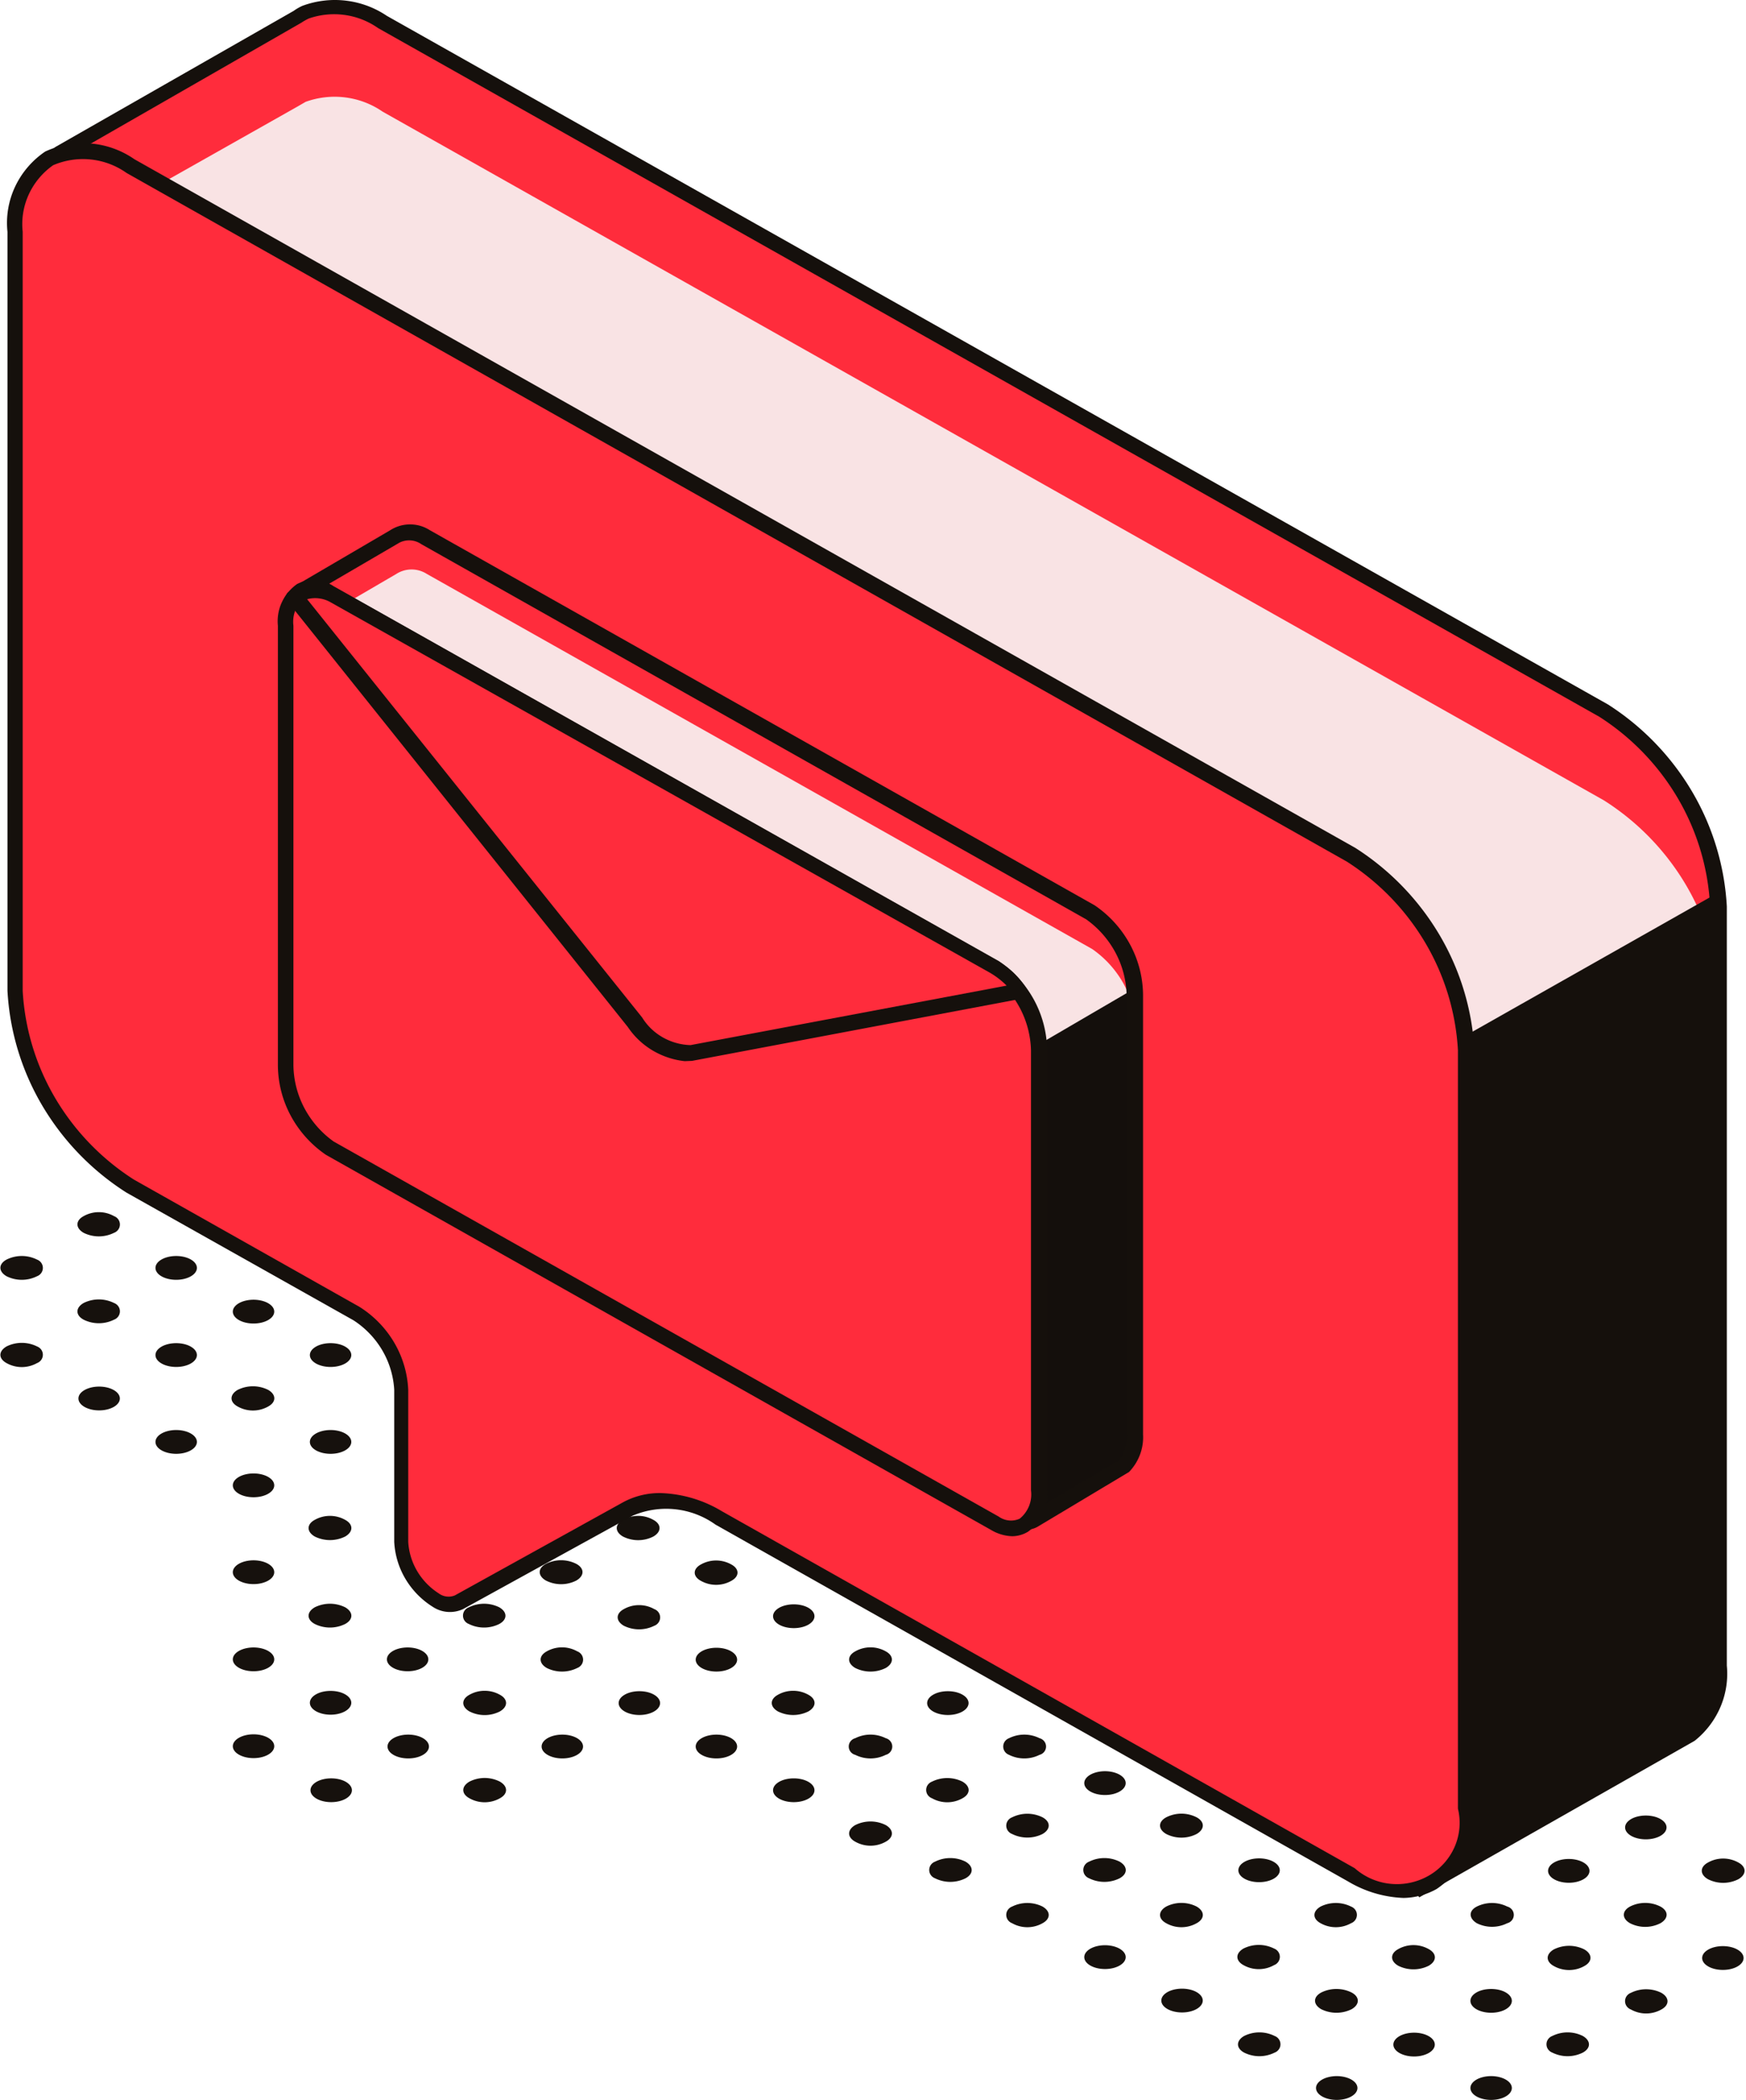
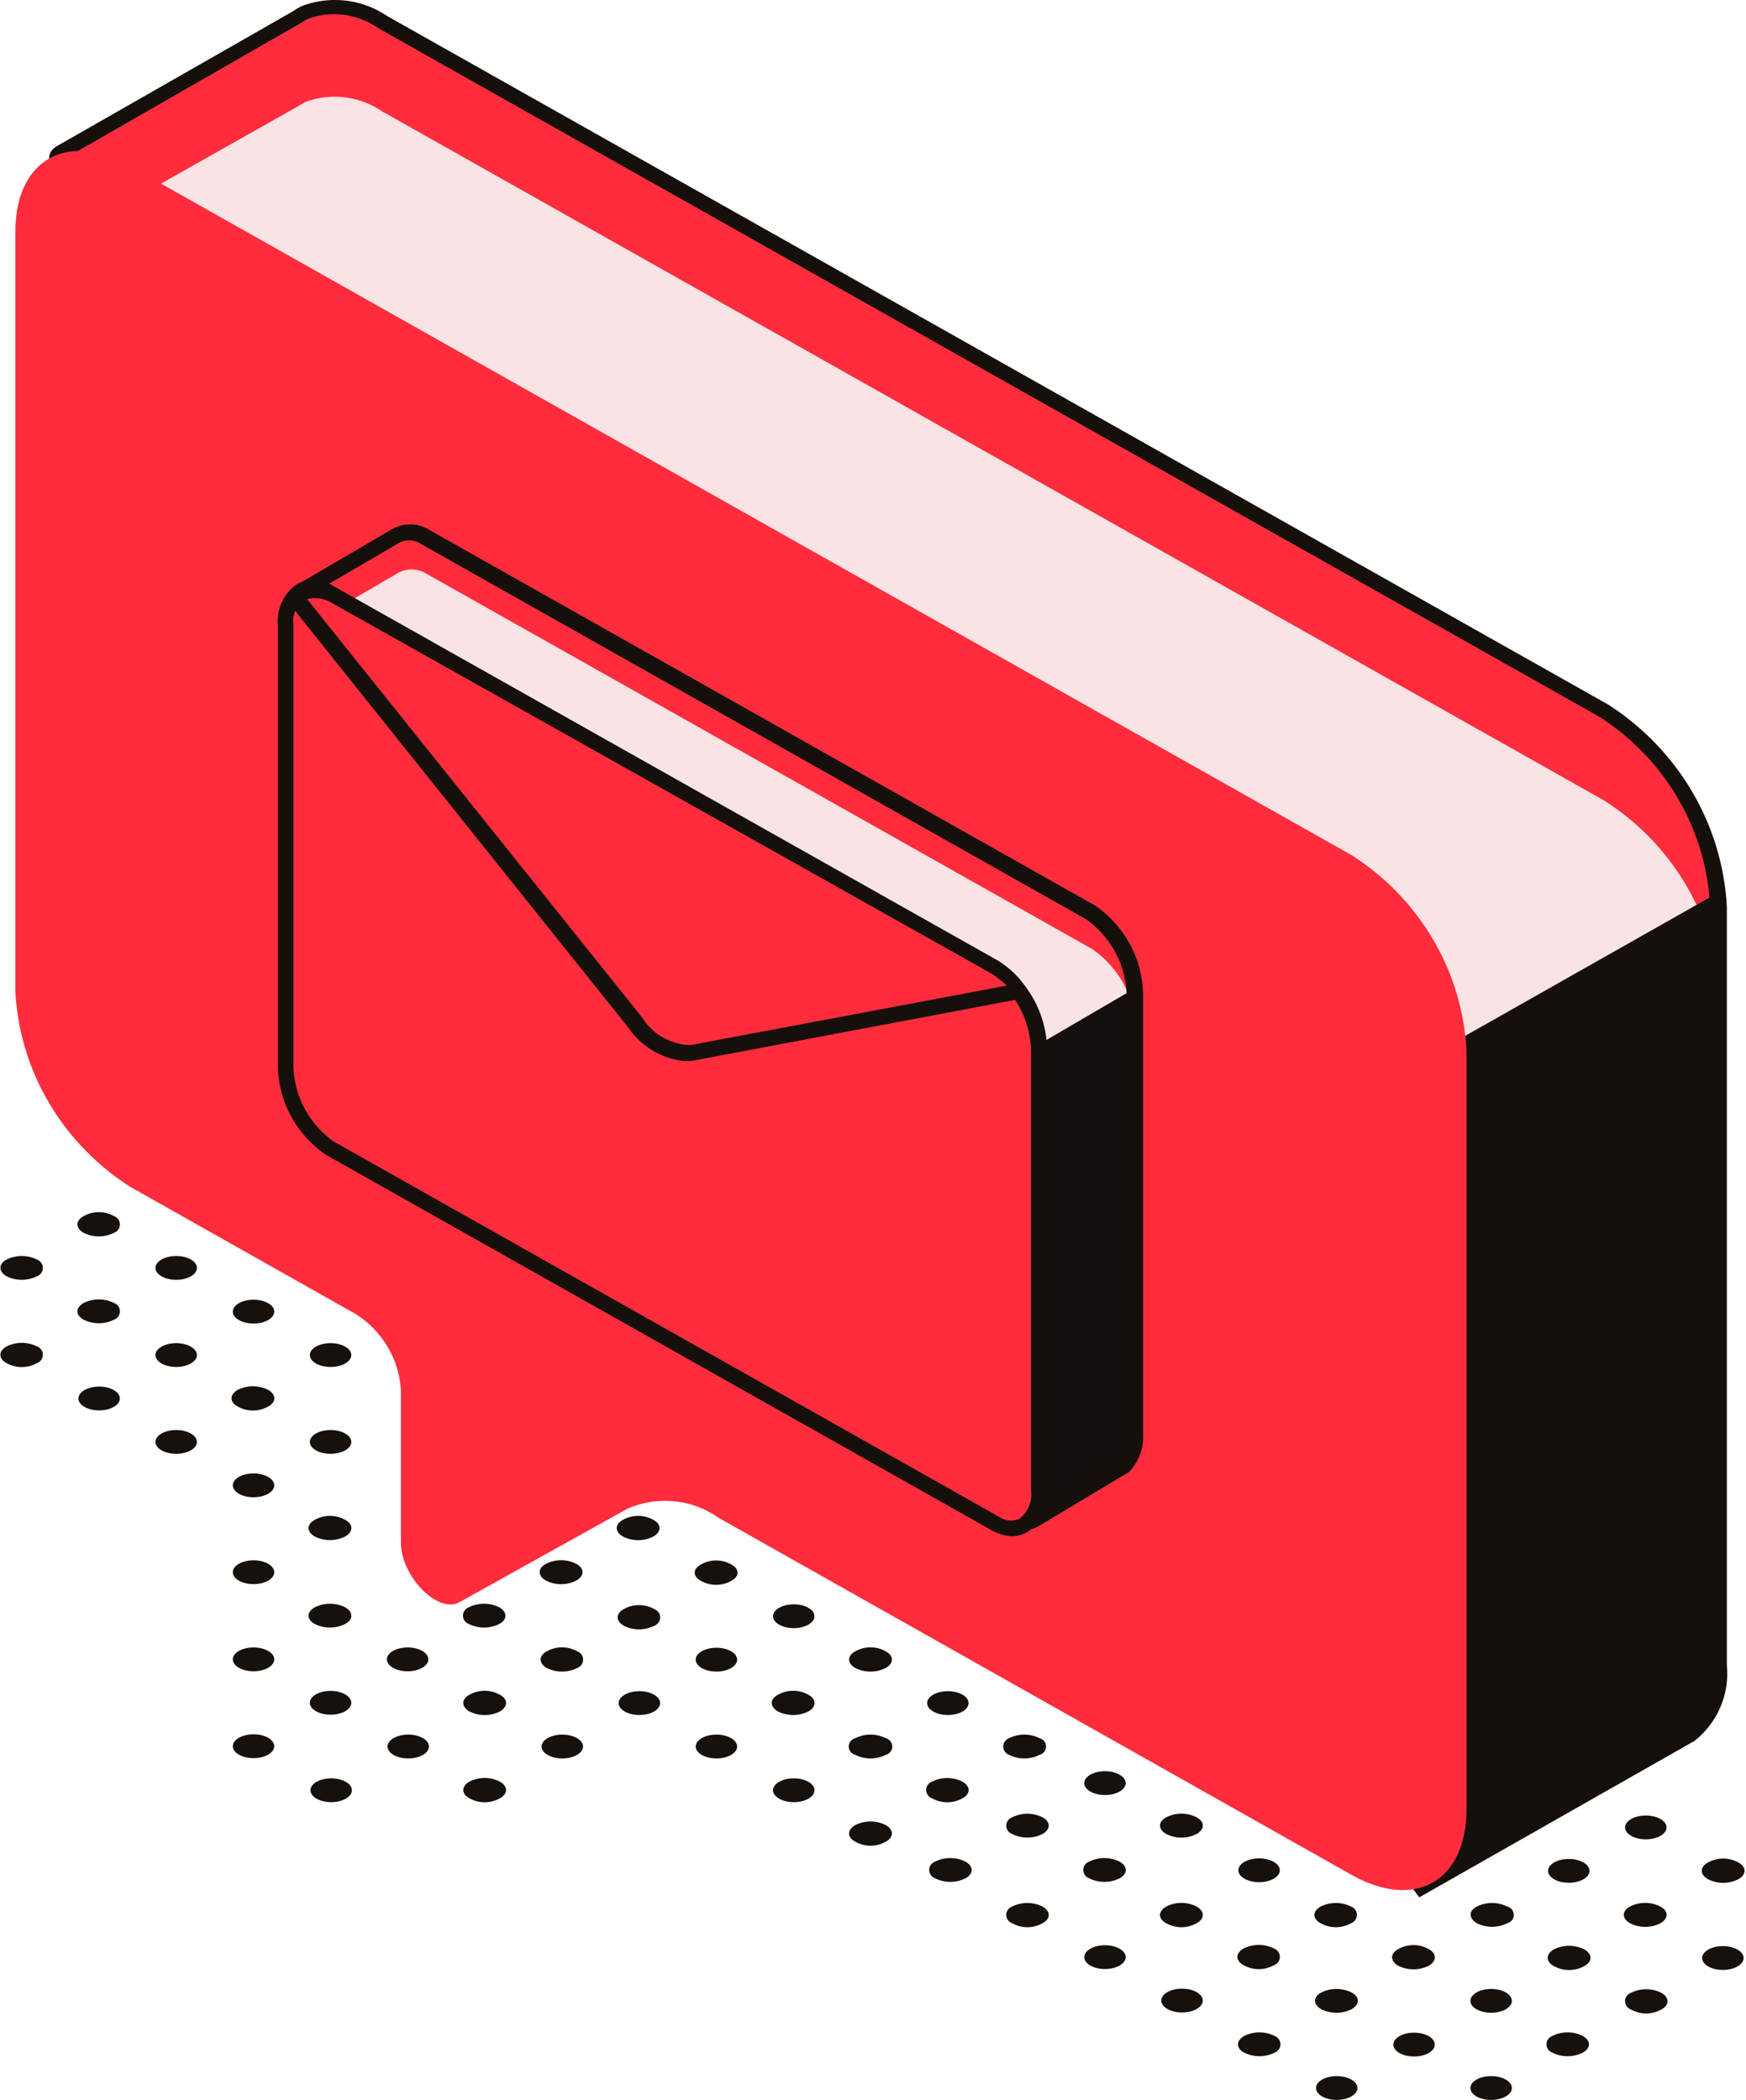
<svg xmlns="http://www.w3.org/2000/svg" fill="none" viewBox="0 0 291 350">
  <path fill="#16110D" d="M147.622 304.189c1.37.794 1.37 2.033 0 2.777a5.172 5.172 0 01-5.075 0c-1.371-.744-1.371-1.983 0-2.777a5.696 5.696 0 015.075 0zm12.79-7.239c1.37.794 1.37 2.033 0 2.777a5.172 5.172 0 01-5.075 0 1.513 1.513 0 01-.709-.546 1.466 1.466 0 010-1.684c.174-.248.421-.439.709-.547a5.696 5.696 0 015.075 0zm12.841-7.238c.312.082.588.263.785.514a1.415 1.415 0 010 1.749 1.473 1.473 0 01-.785.513 5.69 5.69 0 01-2.538.596 5.69 5.69 0 01-2.538-.596 1.515 1.515 0 01-.708-.546 1.464 1.464 0 010-1.684c.174-.248.421-.438.708-.546a5.69 5.69 0 012.538-.596 5.69 5.69 0 012.538.596zm-40.959 10.66c1.906 0 3.451-.888 3.451-1.984 0-1.095-1.545-1.983-3.451-1.983-1.906 0-3.451.888-3.451 1.983 0 1.096 1.545 1.984 3.451 1.984zm15.328-10.66c.312.082.588.263.785.514a1.415 1.415 0 010 1.749 1.473 1.473 0 01-.785.513 5.69 5.69 0 01-5.075 0 1.471 1.471 0 01-.786-.513 1.417 1.417 0 010-1.749c.197-.251.473-.432.786-.514a5.69 5.69 0 015.075 0zm10.354-3.867c1.906 0 3.451-.888 3.451-1.983 0-1.096-1.545-1.984-3.451-1.984-1.906 0-3.451.888-3.451 1.984 0 1.095 1.545 1.983 3.451 1.983zm-38.573 7.238c1.906 0 3.451-.887 3.451-1.983 0-1.095-1.545-1.983-3.451-1.983-1.906 0-3.452.888-3.452 1.983 0 1.096 1.546 1.983 3.452 1.983zm15.327-10.61c1.371.744 1.371 1.983 0 2.777a5.7 5.7 0 01-5.075 0c-1.371-.794-1.371-2.033 0-2.777a5.168 5.168 0 012.537-.664c.891 0 1.767.229 2.538.664zm12.892-7.238c1.37.743 1.37 1.983 0 2.776a5.69 5.69 0 01-5.075 0c-1.371-.793-1.371-2.033 0-2.776a5.166 5.166 0 015.075 0zm-64.306 21.716c1.37.793 1.37 2.032 0 2.776a5.17 5.17 0 01-2.537.664 5.17 5.17 0 01-2.538-.664c-1.37-.744-1.37-1.983 0-2.776a5.583 5.583 0 015.075 0zm10.404-3.868c1.907 0 3.452-.887 3.452-1.983 0-1.095-1.545-1.983-3.451-1.983-1.906 0-3.452.888-3.452 1.983 0 1.096 1.546 1.983 3.452 1.983zm12.842-7.238c1.906 0 3.451-.888 3.451-1.983 0-1.096-1.545-1.984-3.451-1.984-1.906 0-3.452.888-3.452 1.984 0 1.095 1.546 1.983 3.452 1.983zm12.841-7.239c1.906 0 3.451-.888 3.451-1.983 0-1.095-1.545-1.983-3.451-1.983-1.906 0-3.452.888-3.452 1.983 0 1.095 1.546 1.983 3.452 1.983zm12.891-7.239c1.906 0 3.451-.888 3.451-1.983 0-1.095-1.545-1.983-3.451-1.983-1.906 0-3.451.888-3.451 1.983 0 1.095 1.545 1.983 3.451 1.983zm-77.096 29.005c1.907 0 3.452-.888 3.452-1.984 0-1.095-1.545-1.983-3.452-1.983-1.906 0-3.45.888-3.45 1.983 0 1.096 1.544 1.984 3.45 1.984zm12.842-7.289c1.905 0 3.45-.887 3.45-1.983 0-1.095-1.545-1.983-3.45-1.983-1.907 0-3.452.888-3.452 1.983 0 1.096 1.545 1.983 3.451 1.983zm15.276-10.61c1.37.744 1.37 1.984 0 2.777a5.58 5.58 0 01-2.537.608 5.582 5.582 0 01-2.538-.608c-1.37-.793-1.37-2.033 0-2.777a5.17 5.17 0 012.538-.664c.89 0 1.766.229 2.537.664zm12.892-7.238c.287.108.534.298.708.546a1.463 1.463 0 010 1.684 1.517 1.517 0 01-.708.546 5.687 5.687 0 01-2.538.596 5.687 5.687 0 01-2.538-.596c-1.37-.793-1.37-2.033 0-2.776a5.17 5.17 0 015.076 0zm12.841-7.04c.287.108.534.298.708.546.174.248.268.541.268.842 0 .301-.094.594-.268.842a1.515 1.515 0 01-.708.546 5.69 5.69 0 01-2.538.596 5.69 5.69 0 01-2.538-.596c-1.37-.793-1.37-2.033 0-2.776a5.172 5.172 0 012.538-.664c.891 0 1.766.229 2.538.664zm12.84-7.438c1.371.744 1.371 1.984 0 2.727a5.172 5.172 0 01-5.075 0c-1.37-.743-1.37-1.983 0-2.727a5.172 5.172 0 015.075 0zm-79.633 32.277c1.906 0 3.451-.888 3.451-1.983 0-1.096-1.545-1.984-3.451-1.984-1.906 0-3.451.888-3.451 1.984 0 1.095 1.545 1.983 3.451 1.983zm12.841-7.239c1.906 0 3.451-.888 3.451-1.983 0-1.095-1.545-1.983-3.451-1.983-1.906 0-3.452.888-3.452 1.983 0 1.095 1.546 1.983 3.452 1.983zm12.841-7.239c1.906 0 3.45-.888 3.45-1.983 0-1.095-1.544-1.983-3.45-1.983-1.907 0-3.452.888-3.452 1.983 0 1.095 1.545 1.983 3.452 1.983zm15.277-10.659c1.37.794 1.37 2.033 0 2.777a5.7 5.7 0 01-5.076 0 1.523 1.523 0 01-.708-.546 1.466 1.466 0 010-1.685c.174-.247.421-.438.708-.546a5.7 5.7 0 015.076 0zm12.841-7.239c1.37.744 1.37 1.983 0 2.776a5.583 5.583 0 01-5.076 0c-1.37-.793-1.37-2.032 0-2.776a5.582 5.582 0 012.538-.608c.884 0 1.754.208 2.538.608zm12.84-7.337c1.371.744 1.371 1.983 0 2.776a5.58 5.58 0 01-5.075 0c-1.37-.793-1.37-2.032 0-2.776a5.172 5.172 0 015.075 0zm-66.64 25.235c1.906 0 3.451-.888 3.451-1.983 0-1.095-1.545-1.983-3.451-1.983-1.906 0-3.451.888-3.451 1.983 0 1.095 1.545 1.983 3.451 1.983zm15.277-10.659c1.37.794 1.37 2.033 0 2.777a5.7 5.7 0 01-5.075 0c-1.37-.744-1.37-1.983 0-2.777a5.7 5.7 0 015.075 0zm-15.277-3.867c1.906 0 3.451-.888 3.451-1.983 0-1.095-1.545-1.983-3.451-1.983-1.906 0-3.451.888-3.451 1.983 0 1.095 1.545 1.983 3.451 1.983zm15.277-10.709c1.37.744 1.37 1.983 0 2.776a5.687 5.687 0 01-2.538.596 5.687 5.687 0 01-2.537-.596c-1.37-.793-1.37-2.032 0-2.776a5.17 5.17 0 012.537-.664c.891 0 1.766.229 2.538.664zm-15.277-3.768c1.906 0 3.451-.888 3.451-1.983 0-1.096-1.545-1.984-3.451-1.984-1.906 0-3.451.888-3.451 1.984 0 1.095 1.545 1.983 3.451 1.983zm12.841-7.239c1.906 0 3.451-.888 3.451-1.983 0-1.095-1.545-1.983-3.451-1.983-1.906 0-3.452.888-3.452 1.983 0 1.095 1.546 1.983 3.452 1.983zm-25.733 0c1.906 0 3.452-.888 3.452-1.983 0-1.095-1.546-1.983-3.452-1.983s-3.451.888-3.451 1.983c0 1.095 1.545 1.983 3.451 1.983zm15.328-10.66c1.37.794 1.37 2.033 0 2.777a5.17 5.17 0 01-2.538.664 5.17 5.17 0 01-2.537-.664c-1.37-.744-1.37-1.983 0-2.777a5.7 5.7 0 015.075 0zm10.405-3.817c1.906 0 3.451-.888 3.451-1.983 0-1.096-1.545-1.984-3.451-1.984-1.906 0-3.452.888-3.452 1.984 0 1.095 1.546 1.983 3.452 1.983zm-38.574 7.238c1.907 0 3.452-.887 3.452-1.983 0-1.095-1.545-1.983-3.452-1.983-1.906 0-3.45.888-3.45 1.983 0 1.096 1.544 1.983 3.45 1.983zm12.841-7.238c1.906 0 3.452-.888 3.452-1.983 0-1.096-1.546-1.984-3.452-1.984s-3.451.888-3.451 1.984c0 1.095 1.545 1.983 3.451 1.983zm12.892-7.239c1.906 0 3.451-.888 3.451-1.983 0-1.095-1.545-1.983-3.451-1.983-1.906 0-3.451.888-3.451 1.983 0 1.095 1.545 1.983 3.451 1.983zM6.17 224.415c.287.108.534.299.708.546a1.466 1.466 0 010 1.685 1.516 1.516 0 01-.708.546 5.17 5.17 0 01-2.538.664 5.17 5.17 0 01-2.538-.664c-1.37-.744-1.37-1.983 0-2.777a5.7 5.7 0 015.076 0zm12.84-7.238c.288.108.535.298.709.546a1.465 1.465 0 010 1.684 1.519 1.519 0 01-.709.547 5.7 5.7 0 01-5.075 0c-1.37-.744-1.37-1.984 0-2.777a5.687 5.687 0 012.538-.596 5.69 5.69 0 012.538.596zm10.354-3.867c1.906 0 3.452-.887 3.452-1.983 0-1.095-1.546-1.983-3.452-1.983s-3.451.888-3.451 1.983c0 1.096 1.545 1.983 3.451 1.983zM6.17 209.939c.287.108.534.298.708.546a1.465 1.465 0 010 1.684 1.51 1.51 0 01-.708.546 5.687 5.687 0 01-2.538.596 5.687 5.687 0 01-2.538-.596c-1.37-.793-1.37-2.032 0-2.776a5.687 5.687 0 012.538-.596 5.69 5.69 0 012.538.596zm12.84-7.239c.288.108.535.298.709.546a1.463 1.463 0 010 1.684 1.517 1.517 0 01-.709.546 5.687 5.687 0 01-2.537.596 5.687 5.687 0 01-2.538-.596c-1.37-.793-1.37-2.032 0-2.776a5.17 5.17 0 012.538-.664 5.17 5.17 0 012.538.664zM248.522 350c1.906 0 3.451-.888 3.451-1.983 0-1.095-1.545-1.983-3.451-1.983-1.907 0-3.452.888-3.452 1.983 0 1.095 1.545 1.983 3.452 1.983zm15.277-10.659c1.37.793 1.37 2.033 0 2.777a5.703 5.703 0 01-5.076 0 1.517 1.517 0 01-.708-.547 1.455 1.455 0 010-1.684c.174-.248.421-.438.708-.546a5.69 5.69 0 012.538-.596 5.69 5.69 0 012.538.596zM222.789 350c1.906 0 3.451-.888 3.451-1.983 0-1.095-1.545-1.983-3.451-1.983-1.906 0-3.451.888-3.451 1.983 0 1.095 1.545 1.983 3.451 1.983zm12.892-7.239c1.906 0 3.451-.887 3.451-1.983 0-1.095-1.545-1.983-3.451-1.983-1.906 0-3.452.888-3.452 1.983 0 1.096 1.546 1.983 3.452 1.983zm12.841-7.287c1.906 0 3.451-.888 3.451-1.983 0-1.095-1.545-1.983-3.451-1.983-1.907 0-3.452.888-3.452 1.983 0 1.095 1.545 1.983 3.452 1.983zm-36.087 3.867c.288.108.535.298.709.546a1.466 1.466 0 010 1.684 1.515 1.515 0 01-.709.547 5.696 5.696 0 01-5.075 0c-1.37-.744-1.37-1.984 0-2.777a5.686 5.686 0 012.538-.596c.882 0 1.752.204 2.537.596zm12.841-7.238c1.37.743 1.37 1.983 0 2.776a5.686 5.686 0 01-2.538.596 5.682 5.682 0 01-2.537-.596c-1.371-.793-1.371-2.033 0-2.776a5.682 5.682 0 012.537-.596c.883 0 1.752.204 2.538.596zm12.841-7.24c1.37.744 1.37 1.984 0 2.777a5.69 5.69 0 01-2.538.596 5.69 5.69 0 01-2.538-.596c-1.37-.793-1.37-2.033 0-2.777a5.172 5.172 0 012.538-.664c.891 0 1.766.229 2.538.664zm-41.111 10.561c1.906 0 3.451-.887 3.451-1.983 0-1.095-1.545-1.983-3.451-1.983-1.906 0-3.451.888-3.451 1.983 0 1.096 1.545 1.983 3.451 1.983zm15.328-10.66c.287.108.534.299.708.547a1.463 1.463 0 010 1.684 1.522 1.522 0 01-.708.546 5.172 5.172 0 01-2.538.664 5.172 5.172 0 01-2.538-.664c-1.37-.744-1.37-1.983 0-2.777a5.703 5.703 0 015.076 0zm12.841-6.99c.287.108.534.299.708.546a1.463 1.463 0 010 1.684 1.517 1.517 0 01-.708.547 5.172 5.172 0 01-2.538.664 5.172 5.172 0 01-2.538-.664c-1.37-.744-1.37-1.984 0-2.777a5.69 5.69 0 012.538-.596 5.69 5.69 0 012.538.596zm-41.01 10.412c1.906 0 3.451-.888 3.451-1.983 0-1.096-1.545-1.984-3.451-1.984-1.906 0-3.451.888-3.451 1.984 0 1.095 1.545 1.983 3.451 1.983zm15.277-10.412c1.37.793 1.37 2.033 0 2.776a5.172 5.172 0 01-5.075 0c-1.371-.743-1.371-1.983 0-2.776a5.58 5.58 0 012.537-.608 5.58 5.58 0 012.538.608zm10.405-4.066c1.906 0 3.451-.887 3.451-1.983 0-1.095-1.545-1.983-3.451-1.983-1.906 0-3.452.888-3.452 1.983 0 1.096 1.546 1.983 3.452 1.983zm-36.087 4.066c1.371.793 1.371 2.033 0 2.777a5.172 5.172 0 01-5.075 0 1.525 1.525 0 01-.709-.547 1.462 1.462 0 010-1.684 1.53 1.53 0 01.709-.546 5.686 5.686 0 012.538-.596c.882 0 1.752.204 2.537.596zm12.841-7.487c1.371.794 1.371 2.033 0 2.777a5.7 5.7 0 01-5.075 0 1.513 1.513 0 01-.709-.546 1.466 1.466 0 010-1.684c.174-.248.421-.439.709-.547a5.699 5.699 0 015.075 0zm12.841-7.387c1.37.743 1.37 1.983 0 2.776a5.582 5.582 0 01-5.075 0c-1.371-.793-1.371-2.033 0-2.776a5.58 5.58 0 015.075 0zm-38.522 7.387c1.37.794 1.37 2.033 0 2.777a5.703 5.703 0 01-5.076 0 1.515 1.515 0 01-.708-.546 1.46 1.46 0 010-1.684c.174-.248.421-.439.708-.547a5.703 5.703 0 015.076 0zm12.84-7.387c1.371.744 1.371 1.984 0 2.777a5.682 5.682 0 01-2.537.596 5.686 5.686 0 01-2.538-.596 1.523 1.523 0 01-.709-.546 1.466 1.466 0 010-1.684c.175-.248.422-.439.709-.547a5.7 5.7 0 015.075 0zm10.405-3.719c1.906 0 3.451-.888 3.451-1.983 0-1.095-1.545-1.983-3.451-1.983-1.906 0-3.451.888-3.451 1.983 0 1.095 1.545 1.983 3.451 1.983zm-23.651-28.359a5.703 5.703 0 01-5.076 0c-1.37-.744-1.37-1.983 0-2.777 1.371-.793 6.446 1.983 5.076 2.777zm-12.892-7.238a5.703 5.703 0 01-5.075 0c-1.371-.794-1.371-2.033 0-2.777 1.37-.744 6.496 1.983 5.075 2.777zm-12.79-7.239a5.69 5.69 0 01-2.538.596 5.69 5.69 0 01-2.538-.596c-1.37-.793-1.37-2.033 0-2.776 1.371-.744 6.396 1.983 5.076 2.776zm-12.943-7.338a5.69 5.69 0 01-5.075 0c-1.37-.743-1.37-1.983 0-2.776 1.37-.793 6.395 2.132 5.075 2.776zm149.929 83.145a5.682 5.682 0 012.537-.596c.883 0 1.752.204 2.538.596 1.37.793 1.37 2.033 0 2.777a5.169 5.169 0 01-2.538.664 5.165 5.165 0 01-2.537-.664 1.515 1.515 0 01-.709-.547 1.462 1.462 0 010-1.684 1.52 1.52 0 01.709-.546zm15.328-3.818c1.906 0 3.451-.887 3.451-1.983 0-1.095-1.545-1.983-3.451-1.983-1.907 0-3.452.888-3.452 1.983 0 1.096 1.545 1.983 3.452 1.983zm-28.169-3.421a5.7 5.7 0 015.075 0c1.371.794 1.371 2.033 0 2.777a5.165 5.165 0 01-2.537.664 5.169 5.169 0 01-2.538-.664c-1.37-.744-1.37-1.983 0-2.777zm17.764-7.139c1.37.744 1.37 1.983 0 2.776a5.582 5.582 0 01-5.076 0c-1.37-.793-1.37-2.032 0-2.776a5.584 5.584 0 012.538-.608 5.58 5.58 0 012.538.608zm12.993-7.338c1.371.744 1.371 1.983 0 2.777a5.594 5.594 0 01-5.075 0c-1.371-.794-1.371-2.033 0-2.777a5.165 5.165 0 012.537-.664c.891 0 1.767.229 2.538.664zm-43.598 7.338a5.686 5.686 0 012.538-.596c.882 0 1.752.204 2.537.596.313.082.589.263.786.514.196.251.303.558.303.874 0 .316-.107.624-.303.875a1.471 1.471 0 01-.786.513 5.682 5.682 0 01-2.537.596 5.686 5.686 0 01-2.538-.596c-1.37-.842-1.37-2.082 0-2.776zm15.328-3.966c1.906 0 3.451-.888 3.451-1.984 0-1.095-1.545-1.983-3.451-1.983-1.906 0-3.451.888-3.451 1.983 0 1.096 1.545 1.984 3.451 1.984zm12.841-7.239c1.906 0 3.451-.888 3.451-1.983 0-1.096-1.545-1.983-3.451-1.983-1.906 0-3.452.887-3.452 1.983 0 1.095 1.546 1.983 3.452 1.983zm-36.188 6.545a5.172 5.172 0 01-2.538.664 5.172 5.172 0 01-2.538-.664c-1.37-.744-1.37-1.983 0-2.727 1.371-.744 6.395 1.983 5.076 2.727zm12.841-10.214c1.37.793 1.37 2.033 0 2.777a5.172 5.172 0 01-2.538.664 5.172 5.172 0 01-2.538-.664c-1.218-.546 3.705-3.322 5.076-2.777zm-25.682 2.975a5.169 5.169 0 01-2.538.664 5.165 5.165 0 01-2.537-.664c-1.371-.744-1.371-1.983 0-2.776 1.37-.794 6.395 2.032 5.075 2.776zm-12.892-7.239a5.155 5.155 0 01-2.537.665 5.162 5.162 0 01-2.538-.665 1.523 1.523 0 01-.709-.546 1.464 1.464 0 010-1.684c.175-.248.422-.438.709-.546 1.523-.744 6.293 2.082 5.075 2.776zm-12.84-7.239a5.69 5.69 0 01-2.538.596 5.69 5.69 0 01-2.538-.596 1.515 1.515 0 01-.708-.546 1.458 1.458 0 010-1.684c.174-.248.421-.438.708-.546 1.523-.595 6.446 1.983 5.076 2.776z" />
  <path fill="#FF2C3C" d="M267.199 118.514L63.674 3.738a14 14 0 00-6.218-2.355 14.11 14.11 0 00-6.623.768 9.75 9.75 0 00-1.37.794L9.976 25.255c-.19.103-.349.254-.46.437a1.17 1.17 0 000 1.209c.111.183.27.334.46.437l19.642 8.379 14.82 19.831v85.425a40.78 40.78 0 005.523 18.787 41.917 41.917 0 0013.713 14.233l37.609 21.22a16.476 16.476 0 015.298 5.476 16.036 16.036 0 012.214 7.217v25.335c0 5.751 6.09 12.097 9.694 9.915l28.118-15.568a15.557 15.557 0 017.818-1.26 15.435 15.435 0 017.408 2.748l19.997 11.254 55.221 74.369 44.765-25.384.356-.298a13.176 13.176 0 003.545-5.119c.75-1.957 1.014-4.06.769-6.135V151.088a40.937 40.937 0 00-5.663-18.536 42.075 42.075 0 00-13.624-14.038z" />
  <path fill="#F9E3E4" d="M267.301 133.389L63.776 18.612a14.05 14.05 0 00-6.213-2.373 14.163 14.163 0 00-6.628.737l-1.37.794-26.342 14.874 6.598 2.825 14.77 19.832v85.425a40.702 40.702 0 005.602 18.509 41.82 41.82 0 0013.583 14.015l37.609 21.22a16.495 16.495 0 015.298 5.476 16.035 16.035 0 012.213 7.217v25.335c0 5.751 6.091 12.097 9.695 9.916l28.117-15.568a15.55 15.55 0 017.819-1.261 15.439 15.439 0 017.408 2.748l19.997 11.255 55.221 74.369 44.765-25.385.355-.298a13.168 13.168 0 003.546-5.119 12.904 12.904 0 00.768-6.135V165.913a40.805 40.805 0 00-5.657-18.518 41.938 41.938 0 00-13.629-14.006z" />
  <path fill="#15100C" d="M241.822 173.993c-8.121 3.174-64.864 13.238-138.356 23.154 3.166 2.899 5.073 6.874 5.329 11.106v25.236c0 5.751 6.09 12.097 9.694 9.915l28.118-15.518a15.535 15.535 0 017.818-1.26 15.439 15.439 0 017.408 2.748l19.997 11.254 55.221 74.369 44.765-25.385.356-.297a13.286 13.286 0 003.534-5.124 13.018 13.018 0 00.78-6.131V151.534c.05-.941.05-1.885 0-2.826l-44.664 25.285z" />
  <path fill="#15100C" d="M236.543 316.237l-55.829-74.964-19.794-11.155a14.21 14.21 0 00-6.677-2.519 14.31 14.31 0 00-7.078 1.031l-28.118 15.568a5.181 5.181 0 01-5.075-.396 13.874 13.874 0 01-4.499-4.661 13.492 13.492 0 01-1.845-6.148v-25.335a14.62 14.62 0 00-2.014-6.596 15.029 15.029 0 00-4.838-5.005l-37.61-21.22a43.32 43.32 0 01-14.008-14.497 42.158 42.158 0 01-5.785-19.118V56.193L29.06 36.957l-19.338-8.28a2.43 2.43 0 01-1.08-.819 2.335 2.335 0 01-.15-2.56 2.41 2.41 0 01.977-.934L48.956 1.805a8.063 8.063 0 011.471-.843A15.562 15.562 0 0157.67.111a15.444 15.444 0 016.816 2.537l203.525 114.776a43.41 43.41 0 0114.009 14.525 42.245 42.245 0 015.785 19.139v126.527a14.125 14.125 0 01-1.006 6.751 14.442 14.442 0 01-4.069 5.545l-.305.247-45.882 26.079zm-84.404-91.375a21.382 21.382 0 0110.151 3.025l20.302 11.651 54.662 73.278 43.953-24.789a12.074 12.074 0 003.156-4.689c.661-1.782.884-3.692.651-5.574V151.088a39.38 39.38 0 00-5.345-17.985 40.454 40.454 0 00-13.13-13.646L63.015 4.681a12.705 12.705 0 00-5.586-2.191 12.816 12.816 0 00-5.986.604c-.423.202-.83.434-1.219.694L10.585 26.545l19.947 8.33v.297L45.758 55.35v85.871a39.38 39.38 0 005.401 17.847 40.468 40.468 0 0013.074 13.537l37.71 21.22a17.782 17.782 0 015.784 5.959 17.316 17.316 0 012.388 7.873v25.335c.1 1.725.612 3.403 1.493 4.9a11.203 11.203 0 003.582 3.727 2.947 2.947 0 002.639.347l28.118-15.568a12.582 12.582 0 016.192-1.537z" />
  <path fill="#FF2C3C" d="M21.751 27.735L225.225 142.51a41.82 41.82 0 0113.583 14.016 40.688 40.688 0 015.603 18.508V301.56c0 11.999-8.578 16.907-19.186 10.908l-105.467-59.495a15.439 15.439 0 00-7.408-2.748 15.546 15.546 0 00-7.818 1.26l-27.966 15.568c-3.603 1.983-9.745-4.363-9.745-9.916v-25.335a15.99 15.99 0 00-2.175-7.24 16.432 16.432 0 00-5.286-5.502l-37.609-21.22a41.813 41.813 0 01-13.583-14.016 40.694 40.694 0 01-5.602-18.508V38.642c0-11.998 8.578-16.906 19.185-10.907z" />
-   <path fill="#15100C" d="M233.904 316.336a19.413 19.413 0 01-9.186-2.726L119.25 254.114a14.05 14.05 0 00-6.698-2.555 14.15 14.15 0 00-7.107 1.068l-28.27 15.568a5.181 5.181 0 01-5.076-.397 13.83 13.83 0 01-4.532-4.65 13.45 13.45 0 01-1.863-6.158v-25.335a14.619 14.619 0 00-1.99-6.589 15.028 15.028 0 00-4.81-5.013L21.09 198.784a43.328 43.328 0 01-14.048-14.512 42.156 42.156 0 01-5.797-19.153V38.643a14.18 14.18 0 011.274-7.534 14.566 14.566 0 015.02-5.853c2.371-1.1 5-1.56 7.615-1.334a14.934 14.934 0 017.256 2.623l203.474 114.776a43.429 43.429 0 0114.038 14.518 42.26 42.26 0 015.807 19.147v126.526a14.185 14.185 0 01-1.287 7.506 14.567 14.567 0 01-5.007 5.831 11.61 11.61 0 01-5.532 1.487zm-123.739-67.477a21.008 21.008 0 0110.151 3.024l105.467 59.495a10.572 10.572 0 005.965 2.603 10.661 10.661 0 006.381-1.363 10.296 10.296 0 004.308-4.797 9.996 9.996 0 00.552-6.358V175.035a39.529 39.529 0 00-5.428-17.873 40.613 40.613 0 00-13.097-13.56L21.091 28.826a12.506 12.506 0 00-5.94-2.24 12.596 12.596 0 00-6.291.95 12.16 12.16 0 00-4.07 4.885 11.847 11.847 0 00-1.006 6.222v126.526a39.527 39.527 0 005.428 17.873 40.612 40.612 0 0013.098 13.56l37.608 21.22a17.537 17.537 0 015.784 5.952 17.05 17.05 0 012.337 7.881v25.335c.1 1.718.613 3.388 1.494 4.878a11.109 11.109 0 003.582 3.699 2.74 2.74 0 002.69.347l28.117-15.568a12.784 12.784 0 016.243-1.487z" />
  <path fill="#FF2C3C" d="M189.088 165.863a16.938 16.938 0 00-2.023-7.754 17.385 17.385 0 00-5.387-6.029L70.881 89.71a4.698 4.698 0 00-2.537-.743 4.7 4.7 0 00-2.538.742l-14.82 8.677v.248l12.739 16.559v53.397c.039 2.705.73 5.362 2.018 7.757a17.337 17.337 0 005.392 6.026l78.263 44.126 20.556 26.772c.262.332.641.556 1.063.63.423.073.858-.01 1.221-.233l15.226-8.924a6.97 6.97 0 001.535-2.455 6.848 6.848 0 00.394-2.85l-.305-73.576z" />
  <path fill="#F9E3E4" d="M63.776 121.043v49.926a16.464 16.464 0 002.374 6.316 16.877 16.877 0 004.731 4.889l78.263 44.126 20.556 26.723a1.757 1.757 0 002.284.446l15.226-8.924a7.01 7.01 0 001.531-2.456 6.896 6.896 0 00.398-2.849v-69.857a16.801 16.801 0 00-2.4-6.3 17.227 17.227 0 00-4.706-4.905L71.135 95.658a4.698 4.698 0 00-2.538-.742c-.901 0-1.784.258-2.537.742l-11.978 6.991 9.541 12.444v5.702l.153.248z" />
  <path fill="#140F0C" d="M173.963 173.597a1.759 1.759 0 01-1.23.21 1.73 1.73 0 01-1.053-.656L63.624 160.855v7.09a16.887 16.887 0 002.006 7.722 17.332 17.332 0 005.353 6.011l78.263 44.175 20.606 26.724c.255.339.631.573 1.054.656a1.76 1.76 0 001.23-.21l15.227-8.974a6.971 6.971 0 001.508-2.46 6.849 6.849 0 00.37-2.845v-74.071l-15.278 8.924z" />
  <path fill="#15100C" d="M171.07 254.957c-.472 0-.939-.108-1.361-.314a3.044 3.044 0 01-1.075-.876l-20.301-26.525-78.01-43.977a18.675 18.675 0 01-5.862-6.491 18.203 18.203 0 01-2.208-8.383v-53l-12.84-16.708.253-1.24.559-.396 14.82-8.676a6.091 6.091 0 013.299-.968c1.173 0 2.32.336 3.299.968l110.796 62.519a18.534 18.534 0 015.879 6.482 18.051 18.051 0 012.191 8.392v73.328a8.232 8.232 0 01-.51 3.357 8.41 8.41 0 01-1.824 2.89l-15.227 9.122a3.723 3.723 0 01-1.878.496zM52.56 98.633L64.79 114.5v53.843a15.772 15.772 0 001.839 7.086 16.182 16.182 0 004.861 5.557l78.67 44.621 20.555 26.723a.465.465 0 00.558 0l15.227-8.924a6.148 6.148 0 001.269-4.214v-73.328a15.77 15.77 0 00-1.861-7.093 16.179 16.179 0 00-4.89-5.55L70.222 90.7a3.572 3.572 0 00-3.654-.248l-14.009 8.181z" />
  <path fill="#FF2C3C" d="M165.843 253.866l-110.848-62.47a17.473 17.473 0 01-5.348-6.042 17.03 17.03 0 01-2.011-7.741v-73.328c0-5.305 3.299-7.734 7.36-5.454l110.847 62.52a17.318 17.318 0 015.24 6.04 16.89 16.89 0 011.916 7.693v73.279c0 5.354-3.096 7.833-7.156 5.503z" />
  <path fill="#15100C" d="M168.736 256.048a7.28 7.28 0 01-3.553-1.042L54.336 192.487A18.488 18.488 0 0148.478 186a18.006 18.006 0 01-2.163-8.387v-73.328a7.476 7.476 0 01.65-3.887 7.673 7.673 0 012.548-3.054 6.004 6.004 0 016.141.397l110.848 62.47a18.49 18.49 0 015.856 6.486 18.018 18.018 0 012.163 8.388v73.278a7.468 7.468 0 01-.651 3.887 7.676 7.676 0 01-2.547 3.054 5.176 5.176 0 01-2.588.744zM52.001 99.228a2.272 2.272 0 00-1.218.347 5.296 5.296 0 00-1.55 2.123 5.191 5.191 0 00-.328 2.587v73.328c.043 2.469.67 4.895 1.832 7.089a16.125 16.125 0 004.867 5.554l110.848 62.519a3.52 3.52 0 003.502.347 5.249 5.249 0 001.556-2.12 5.14 5.14 0 00.322-2.59v-73.327a15.926 15.926 0 00-1.854-7.079 16.309 16.309 0 00-4.846-5.564L54.285 99.972a4.433 4.433 0 00-2.233-.744H52z" />
  <path fill="#FF2C3C" d="M105.648 170.375a10.767 10.767 0 004.028 3.683 11.067 11.067 0 005.362 1.275l54.764-10.313a12.841 12.841 0 00-4.518-4.115L55.554 99.129a6.26 6.26 0 00-6.548.347l56.642 70.899z" />
  <path fill="#15100C" d="M114.124 176.869a13.25 13.25 0 01-5.4-1.811 12.912 12.912 0 01-4.091-3.89l-57.2-71.543.457-.794a7.451 7.451 0 018.324-.744l109.73 61.876a13.775 13.775 0 015.076 4.71l.812 1.487-56.49 10.66-1.218.049zM51.189 99.873l55.829 69.708a9.645 9.645 0 003.432 3.313 9.926 9.926 0 004.638 1.298l52.683-9.916a13.73 13.73 0 00-2.842-2.181L54.894 100.269a5.185 5.185 0 00-3.705-.397z" />
</svg>